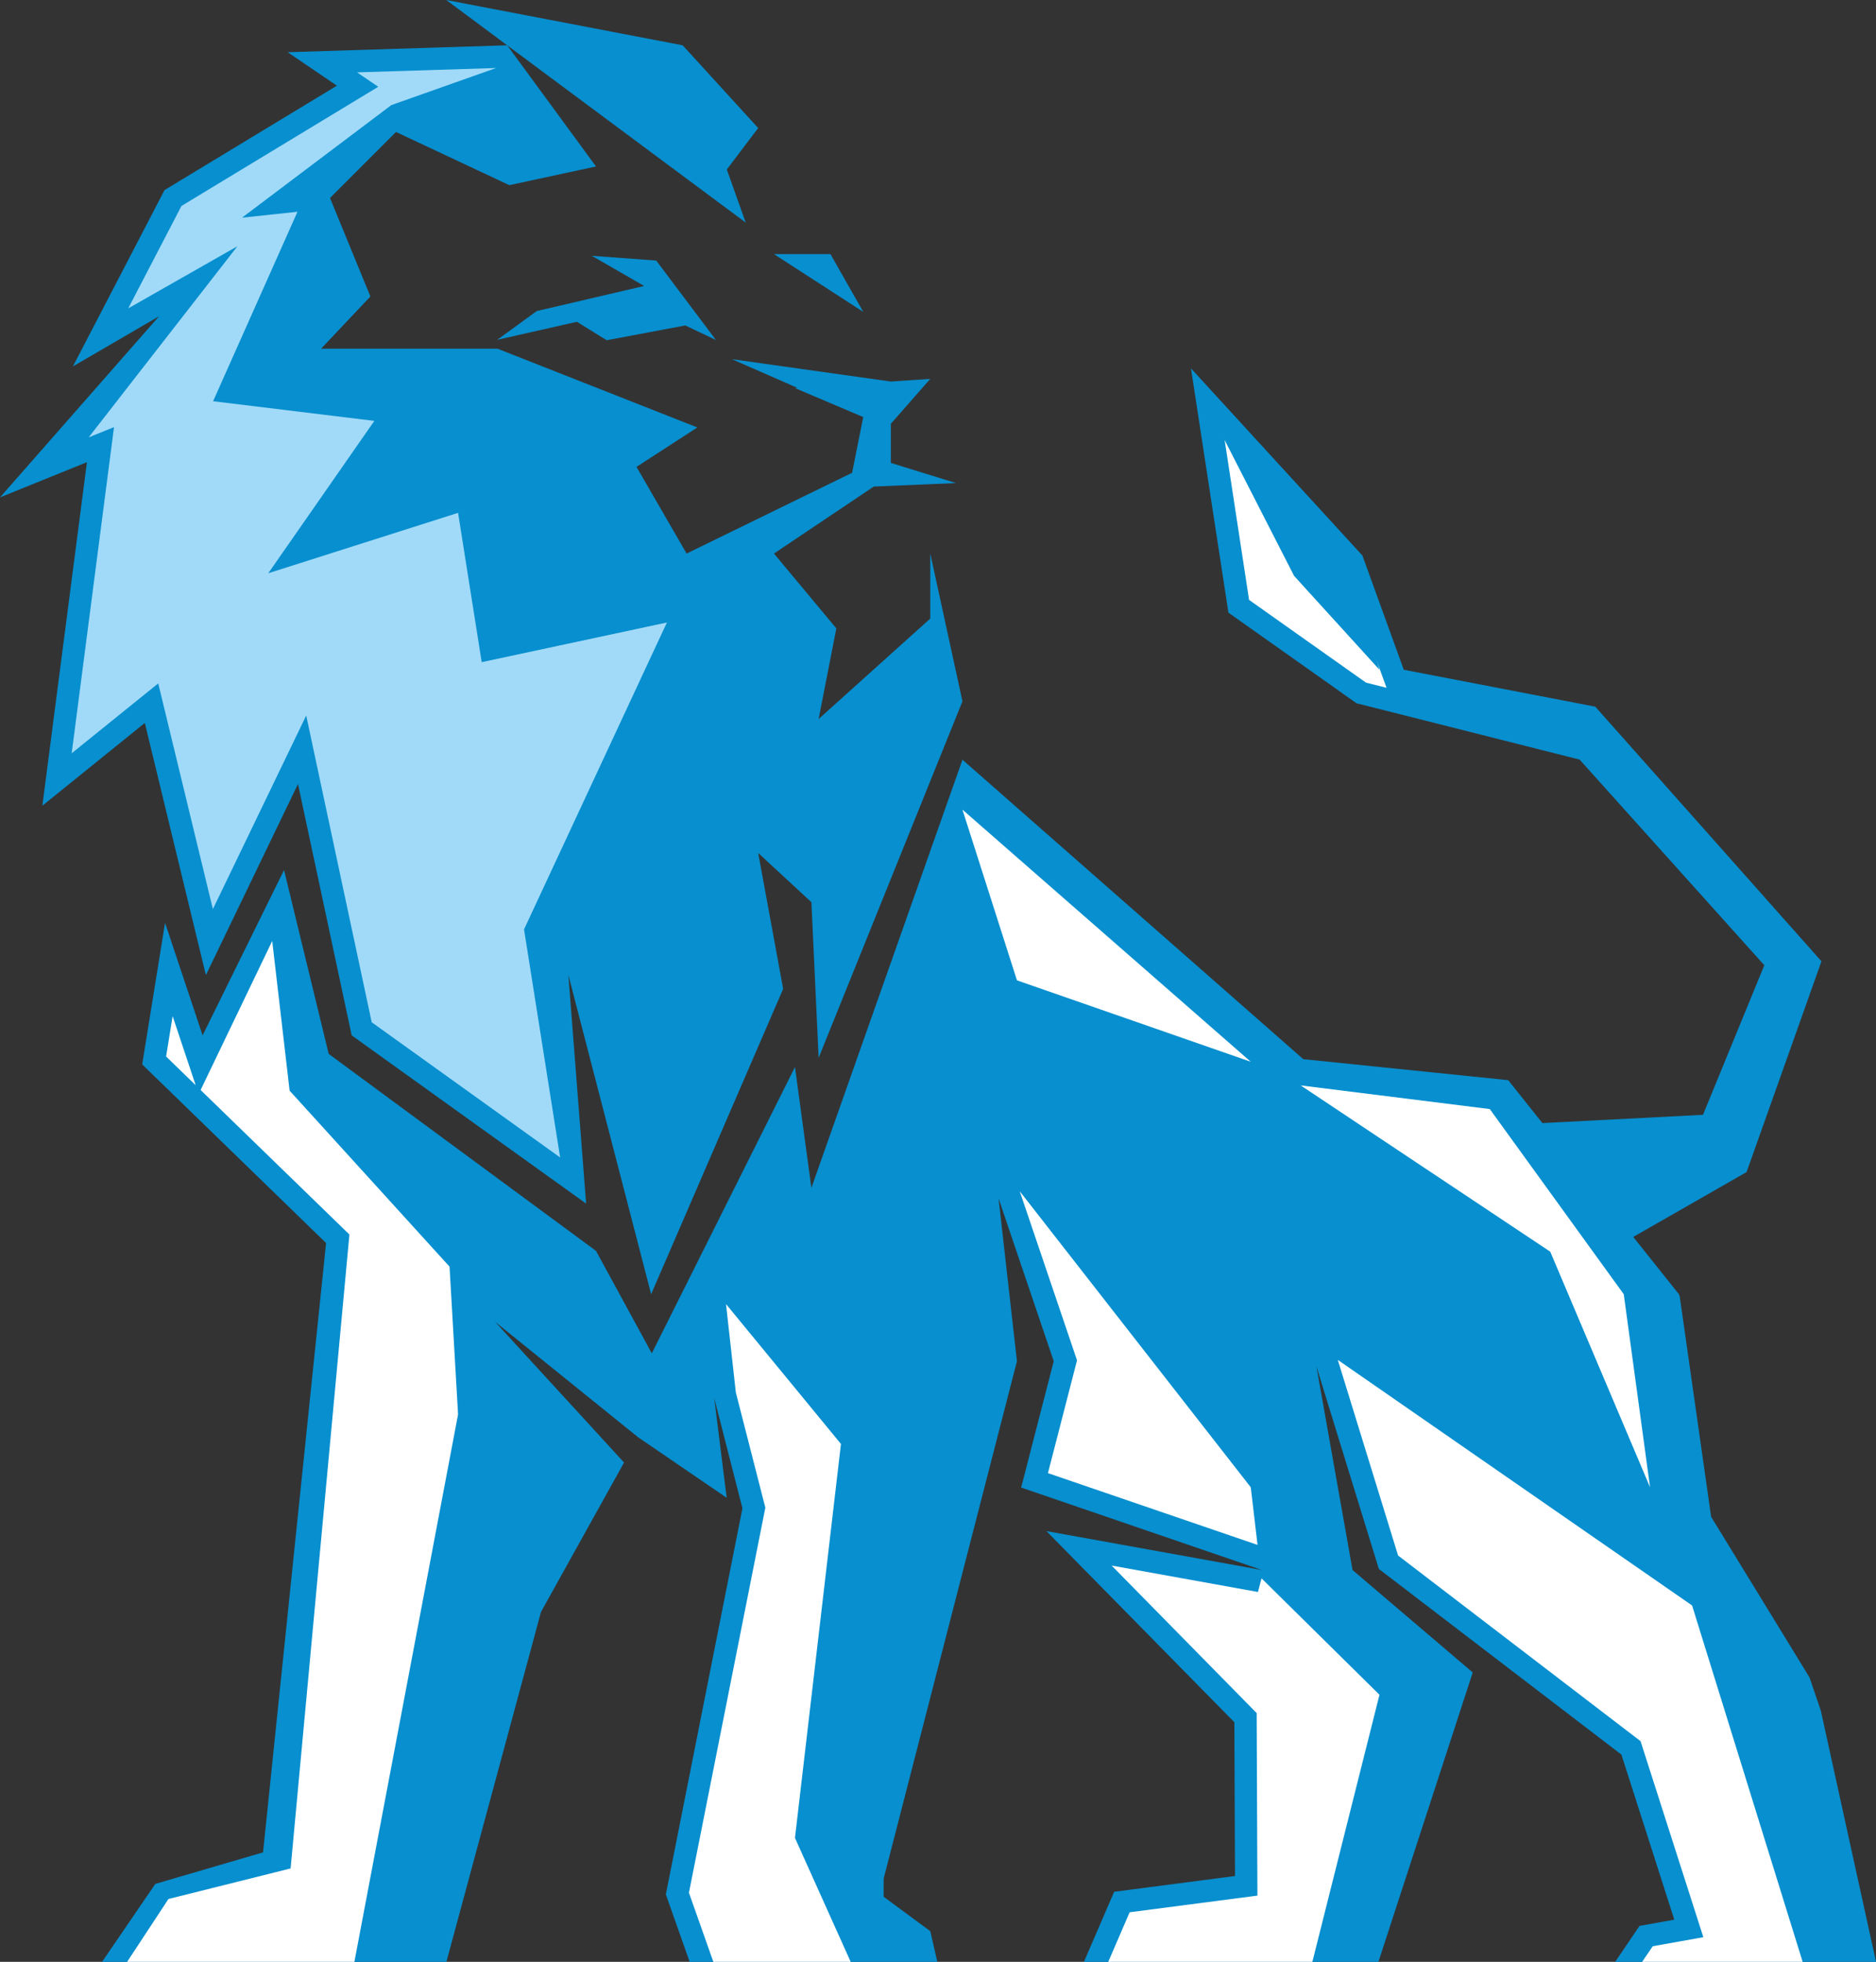
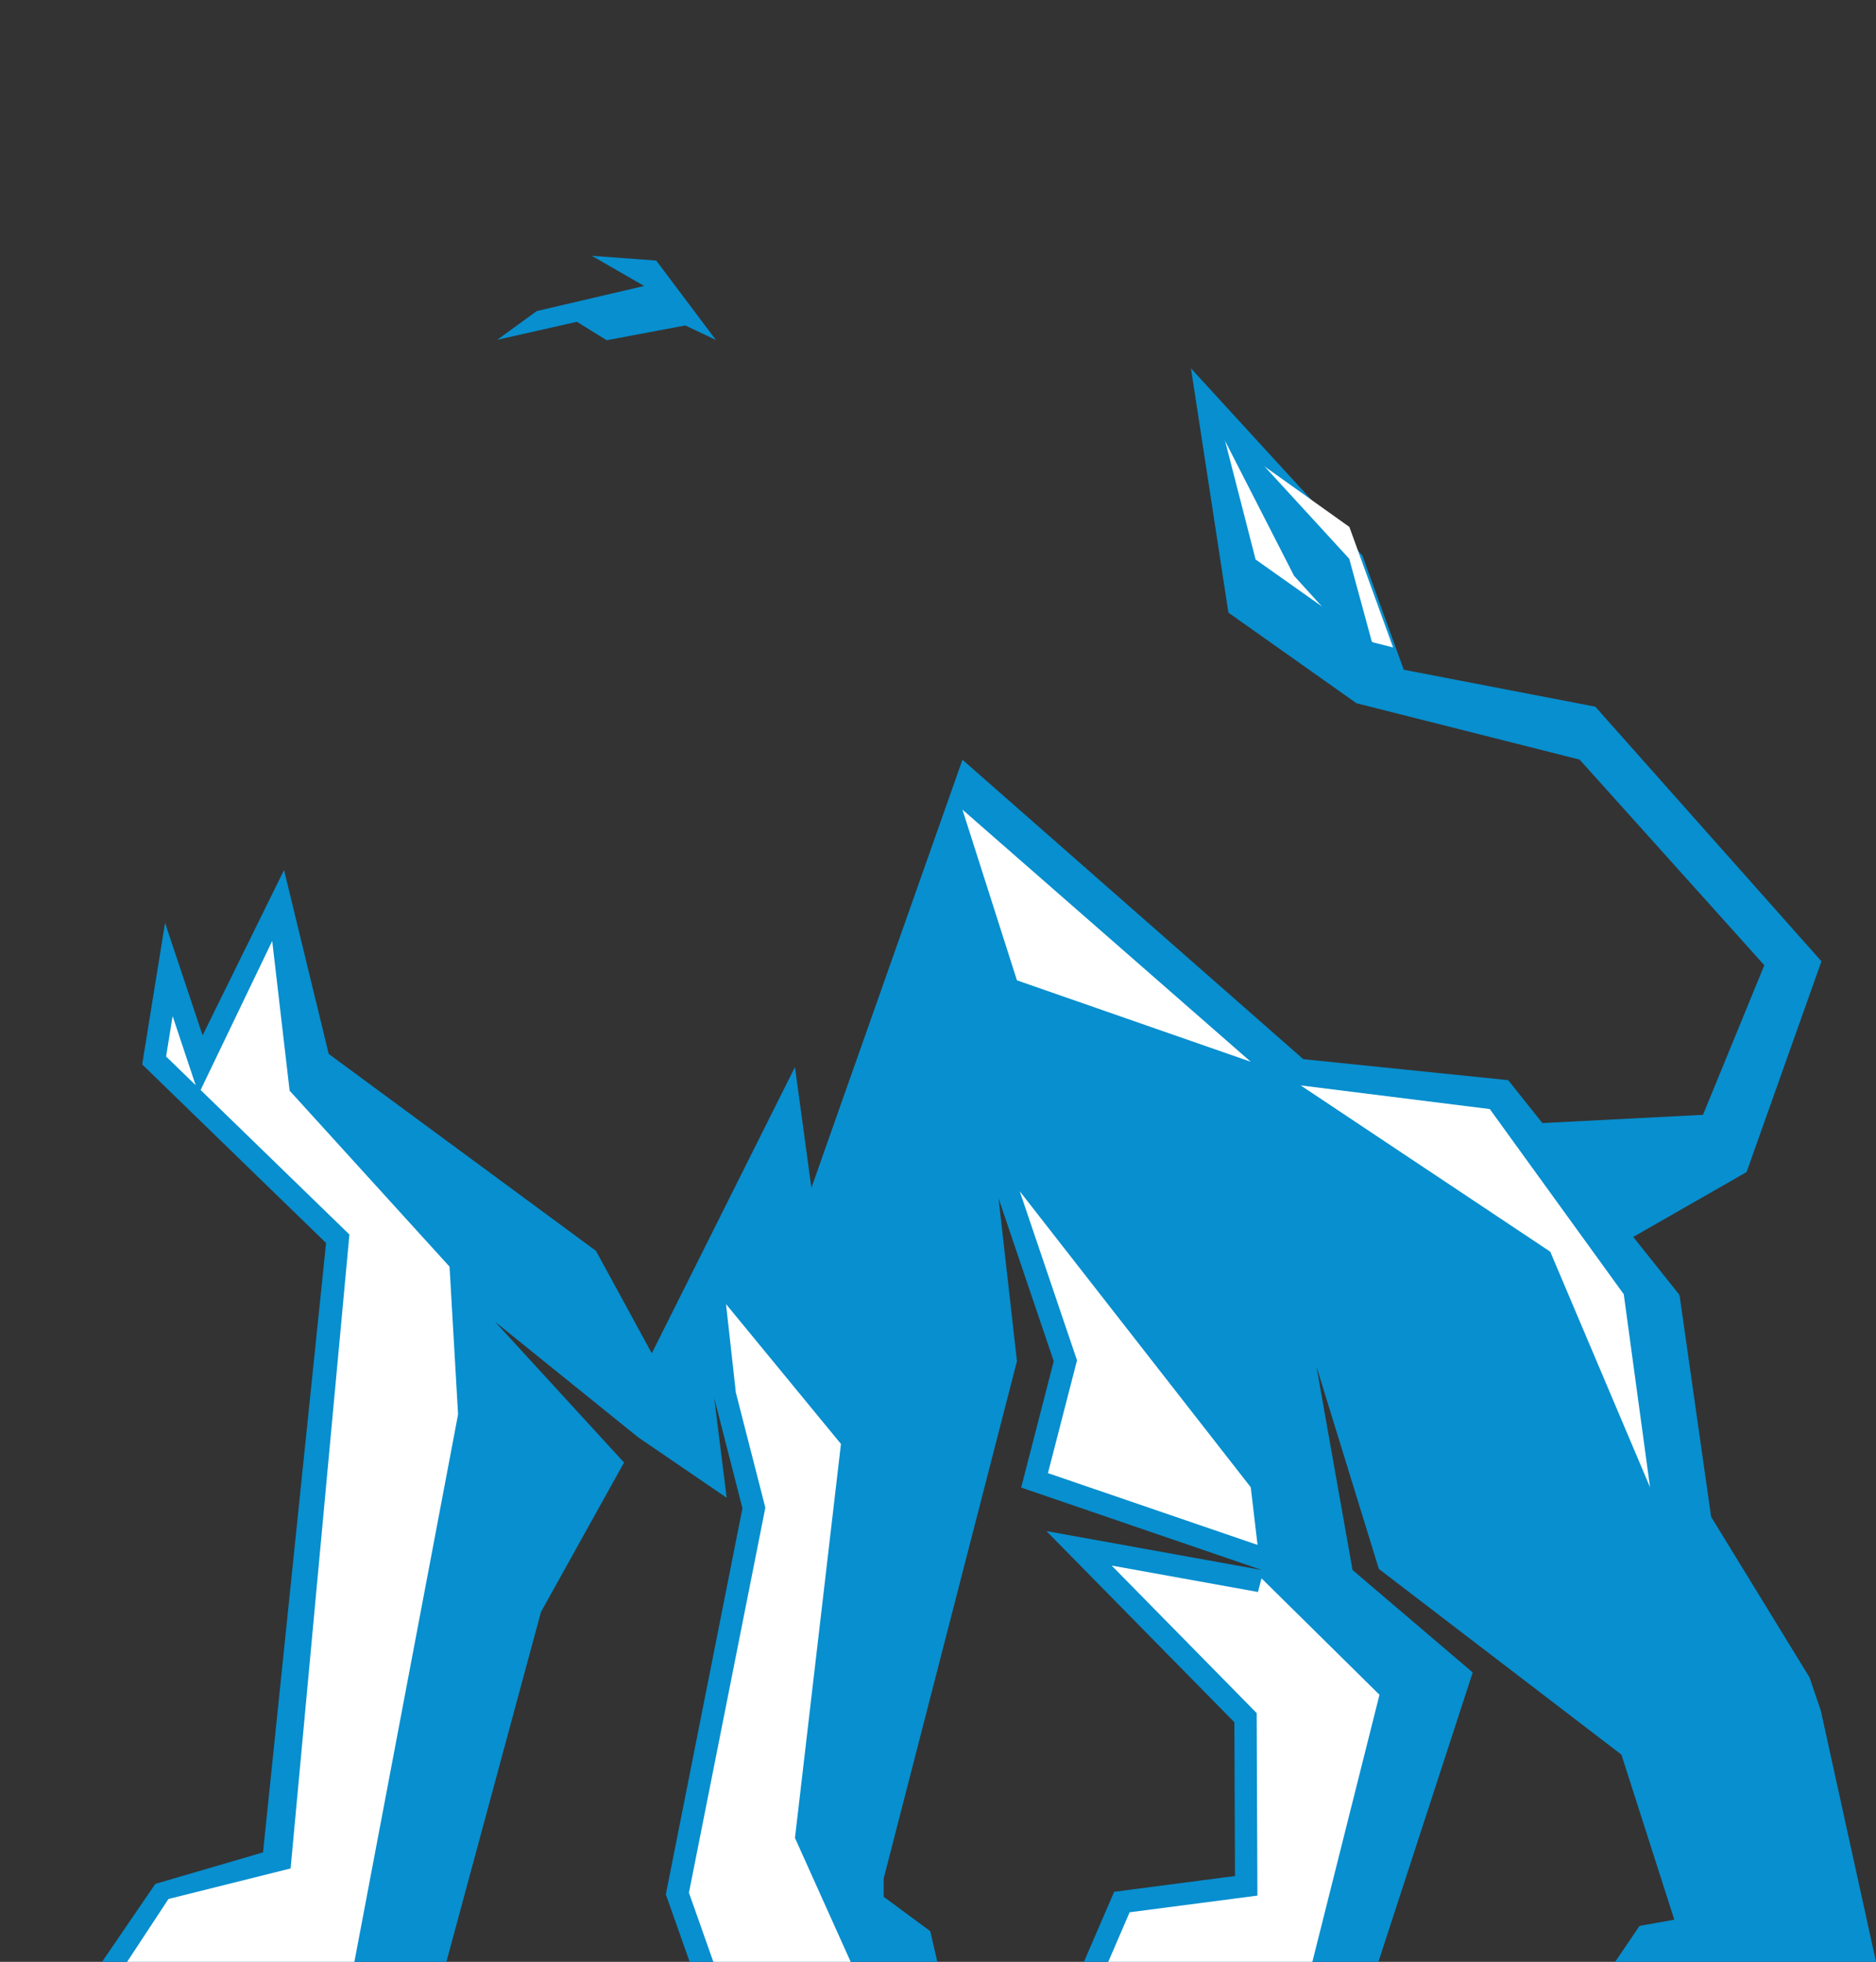
<svg xmlns="http://www.w3.org/2000/svg" id="Ebene_1" data-name="Ebene 1" viewBox="0 0 686.48 718">
  <rect x="0" y="0" width="686.48" height="718" fill="#333333" stroke="none" />
  <defs>
    <style>.cls-1{fill:#078fcf;}.cls-2{fill:#fff;}.cls-3{fill:#a1daf8;}</style>
  </defs>
  <title>hero_lion2</title>
-   <polygon class="cls-1" points="272.88 81.47 265.96 62.02 277.44 46.86 249.81 16.58 163.29 0 272.88 81.47" />
-   <polygon class="cls-1" points="283.21 93 315.9 114.15 303.88 93 283.21 93" />
-   <polygon class="cls-1" points="105.26 19.11 123.28 31.36 60.2 69.57 26.68 134.1 58.2 115.75 0 182.04 31.81 169.15 15.5 294.87 52.99 264.59 75.34 356.87 109.04 286.94 128.69 378.93 214.48 440.5 207.99 356.87 238.27 473.66 286.58 361.92 277.44 312.17 296.91 330.19 299.56 387.15 352.19 256.66 340.41 202.59 340.41 226.38 299.56 263.15 306.04 229.98 283.21 202.59 319.74 178.07 349.82 176.8 325.99 169.42 325.99 155.09 340.41 138.66 325.99 139.64 267.83 131.45 291.81 141.97 290.9 142.03 315.88 152.64 311.81 173.03 251.25 202.59 232.92 170.87 255.18 156.44 182.04 127.61 117.5 127.61 135.54 108.5 120.76 72.46 144.91 48.3 186.37 67.77 218.09 60.92 185.6 16.58 105.26 19.11" />
  <polygon class="cls-1" points="235.71 104.66 196.42 113.84 181.95 124.37 211.1 117.77 222 124.52 250.77 119.11 261.99 124.44 240.13 95.36 216.56 93.62 235.71 104.66" />
  <polygon class="cls-1" points="449.51 224.22 496.38 257.38 578.02 278 645.61 353.26 623.17 408 564.41 411.03 551.89 395.32 476.91 387.64 352.19 278.05 296.91 434.73 290.9 390.52 238.51 495.29 218.09 457.8 120.28 385.71 103.94 318.42 74.14 378.93 60.4 337.75 52.03 389.56 119.32 454.92 96.25 677.94 56.84 689.47 37.35 718 163.35 718 197.96 589.94 228.36 535.27 216.3 522.1 191.53 495.07 181.17 483.76 191.76 492.31 233.51 526.02 265.91 548.16 261.35 511.64 271.68 552.01 243.65 693.32 252.36 718 343 718 340.41 706.77 323.35 694.18 323.35 687.55 372.13 498.18 365.4 438.58 385.59 498.18 373.67 544.42 461.77 574.6 382.91 560.35 451.69 630.32 451.92 686.59 407.7 692.36 396.64 718 504.4 718 538.91 612.09 508.15 585.87 494.93 574.6 481.72 500.1 504.56 574.21 593.32 642.16 612.67 702.57 599.95 704.85 591.03 718 686.49 718 666.28 626.03 662.15 613.9 626.15 555.13 614.67 474.55 614.37 473.67 597.65 452.7 639.12 428.96 666.52 351.82 583.76 258.63 513.68 245.12 498.54 203.31 435.81 134.82 449.51 224.22" />
  <polygon class="cls-2" points="372.13 358.79 457.69 388.59 352.18 296.31 372.13 358.79" />
  <polygon class="cls-2" points="567.27 458.09 603.8 544.32 594.18 473.67 545.16 405.9 475.95 397.24 567.27 458.09" />
-   <path class="cls-2" d="M677.78,567.66l10.82,10.51-8.43-25.29Zm396.29-167.11,42.78,30.28,7.53,1.9-16-44.1L1065,341.2Z" transform="translate(-617 -181)" />
+   <path class="cls-2" d="M677.78,567.66l10.82,10.51-8.43-25.29m396.29-167.11,42.78,30.28,7.53,1.9-16-44.1L1065,341.2Z" transform="translate(-617 -181)" />
  <polygon class="cls-1" points="473.54 210.76 504.79 245.12 493.73 204.51 440.86 146.84 473.54 210.76" />
  <polygon class="cls-2" points="459.85 626.96 460.12 693.76 413.36 699.86 405.54 718 480.23 718 504.79 620.26 461.62 577.64 460.32 582.64 406.78 572.97 459.85 626.96" />
  <polygon class="cls-2" points="394.11 497.86 383.47 539.14 460.17 565.41 457.69 544.32 373.14 435.96 394.11 497.86" />
-   <polygon class="cls-2" points="511.6 569.3 600.32 637.23 623.3 708.98 604.78 712.29 600.9 718 659.64 718 619.18 587.57 489.53 497.69 511.6 569.3" />
  <polygon class="cls-2" points="269.26 509.61 280.06 551.78 252.1 692.71 261.03 718 311.29 718 290.9 672.65 307.73 528.46 265.67 477.27 269.26 509.61" />
  <polygon class="cls-2" points="73.41 398.92 127.86 451.82 106.34 683.82 61.64 695 46.52 718 129.68 718 167.62 517.64 164.5 463.57 105.98 399.17 99.61 344.38 73.41 398.92" />
-   <polygon class="cls-3" points="130.65 26.49 138.41 31.76 66.4 75.38 46.92 112.86 86.88 90.12 32.44 160.08 41.72 156.32 26.23 275.69 57.9 250.12 77.9 332.72 112.05 261.87 136.02 374.13 204.97 423.62 191.76 340.14 244.04 227.82 176.27 242.34 167.62 187.69 98.17 209.8 136.98 154.04 77.98 146.84 108.86 77.5 88.56 79.67 143.19 38.47 181.55 24.89 130.65 26.49" />
</svg>